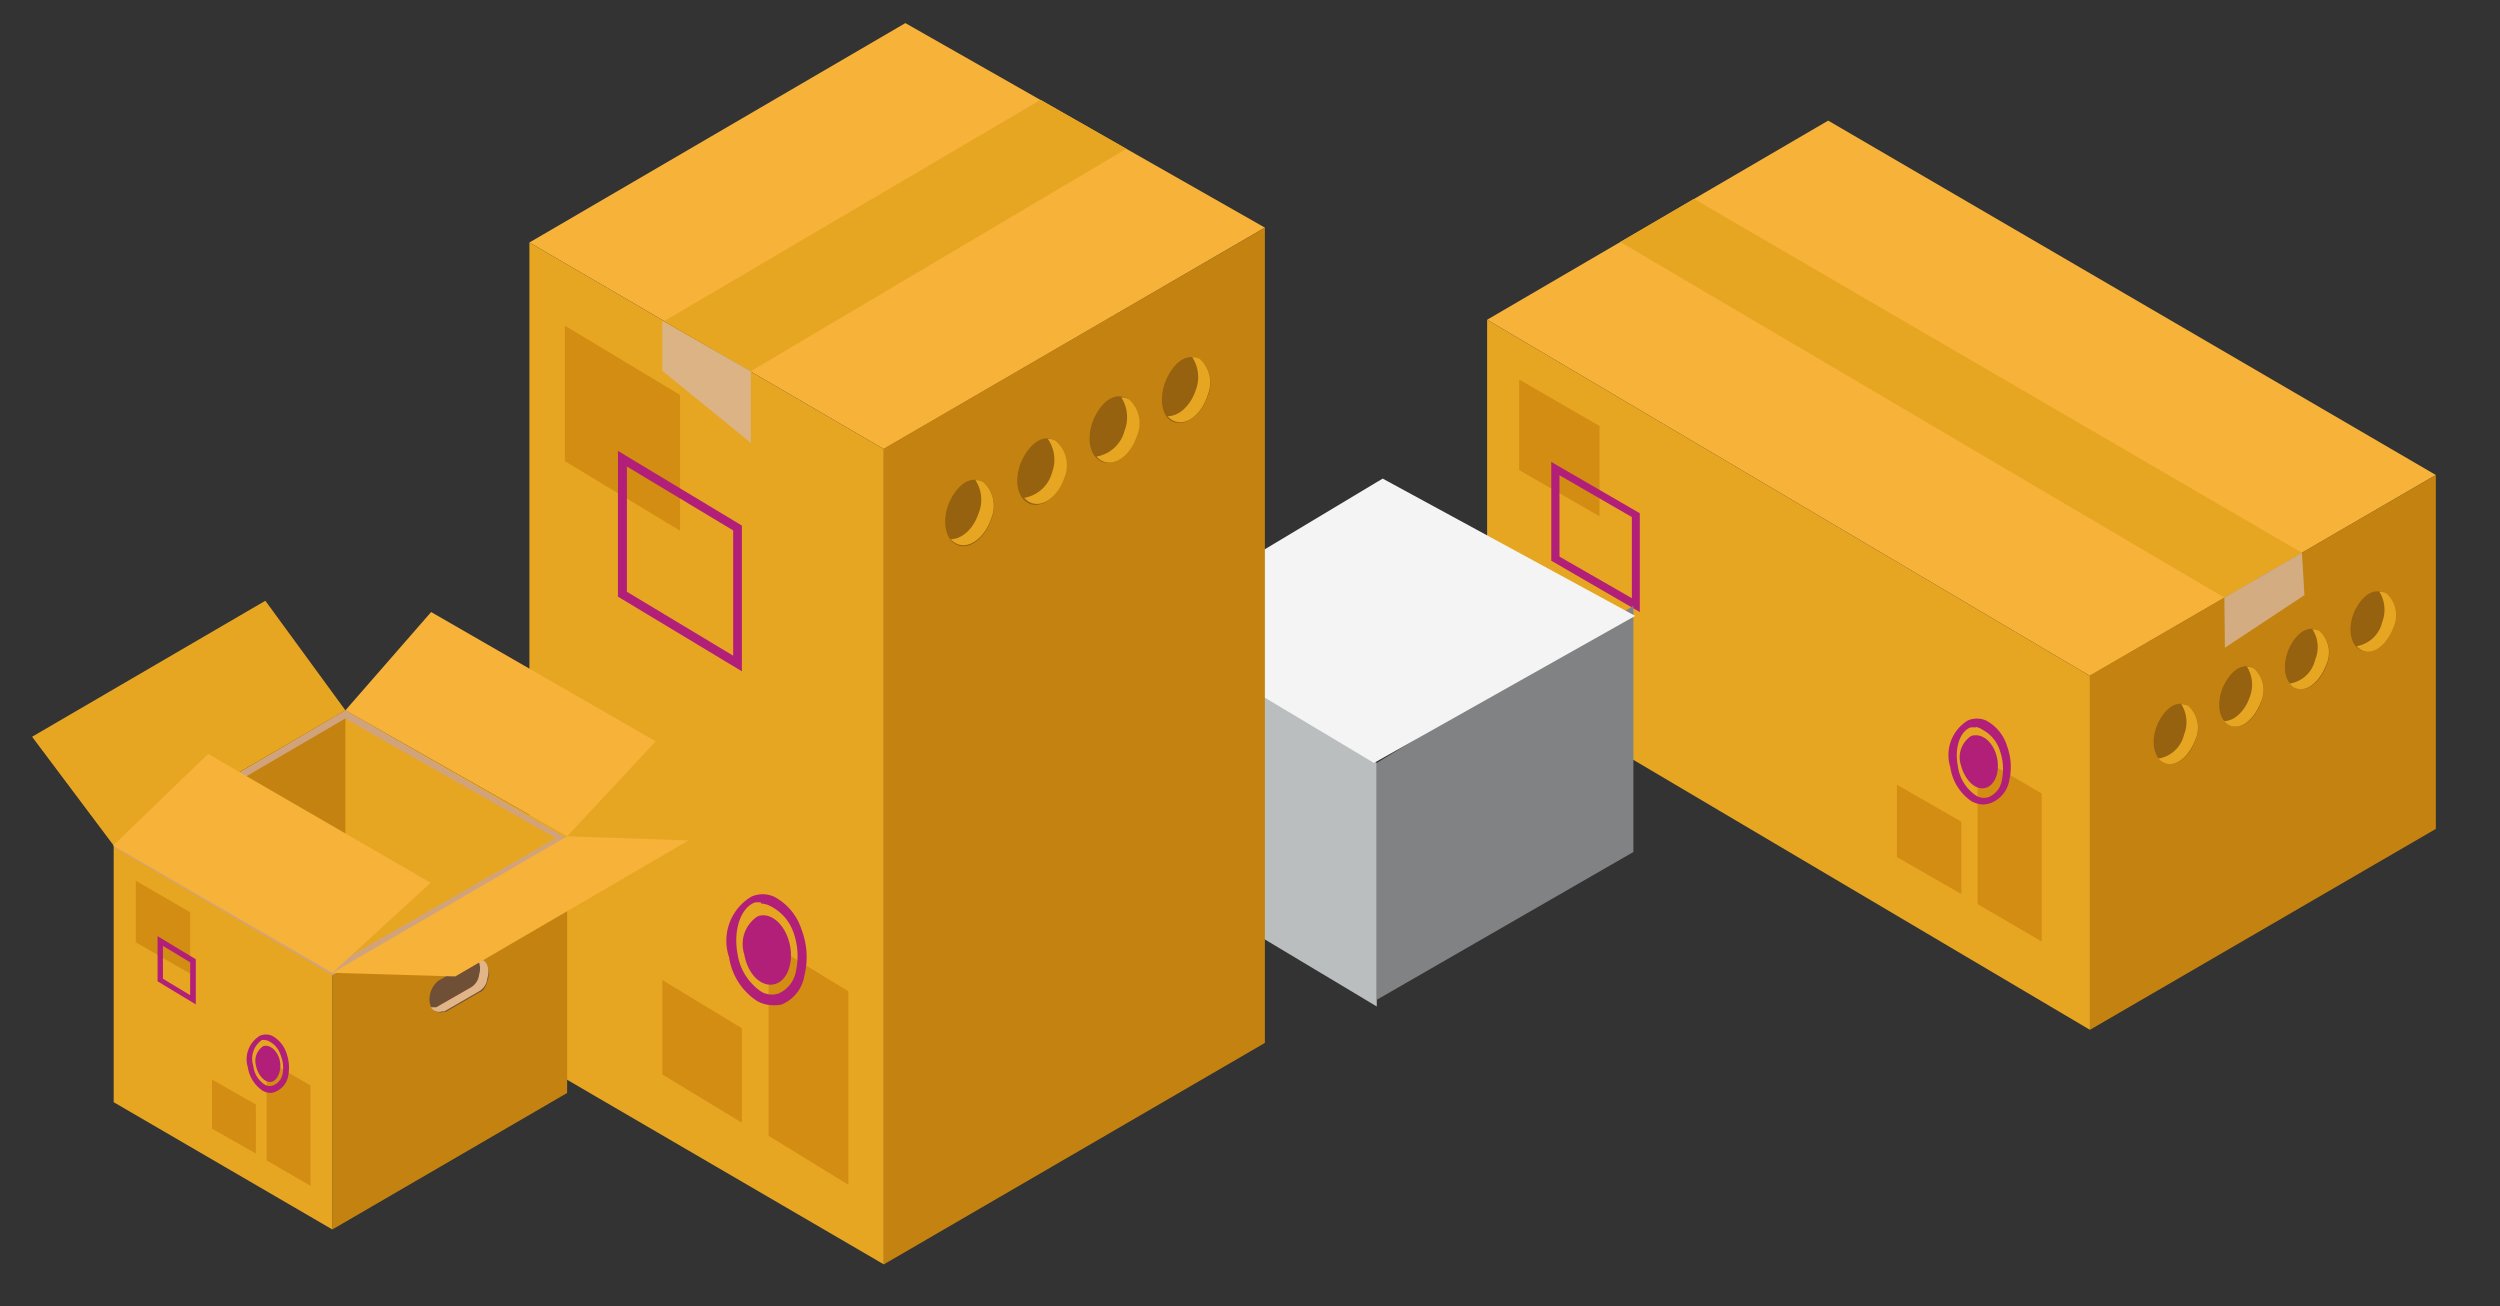
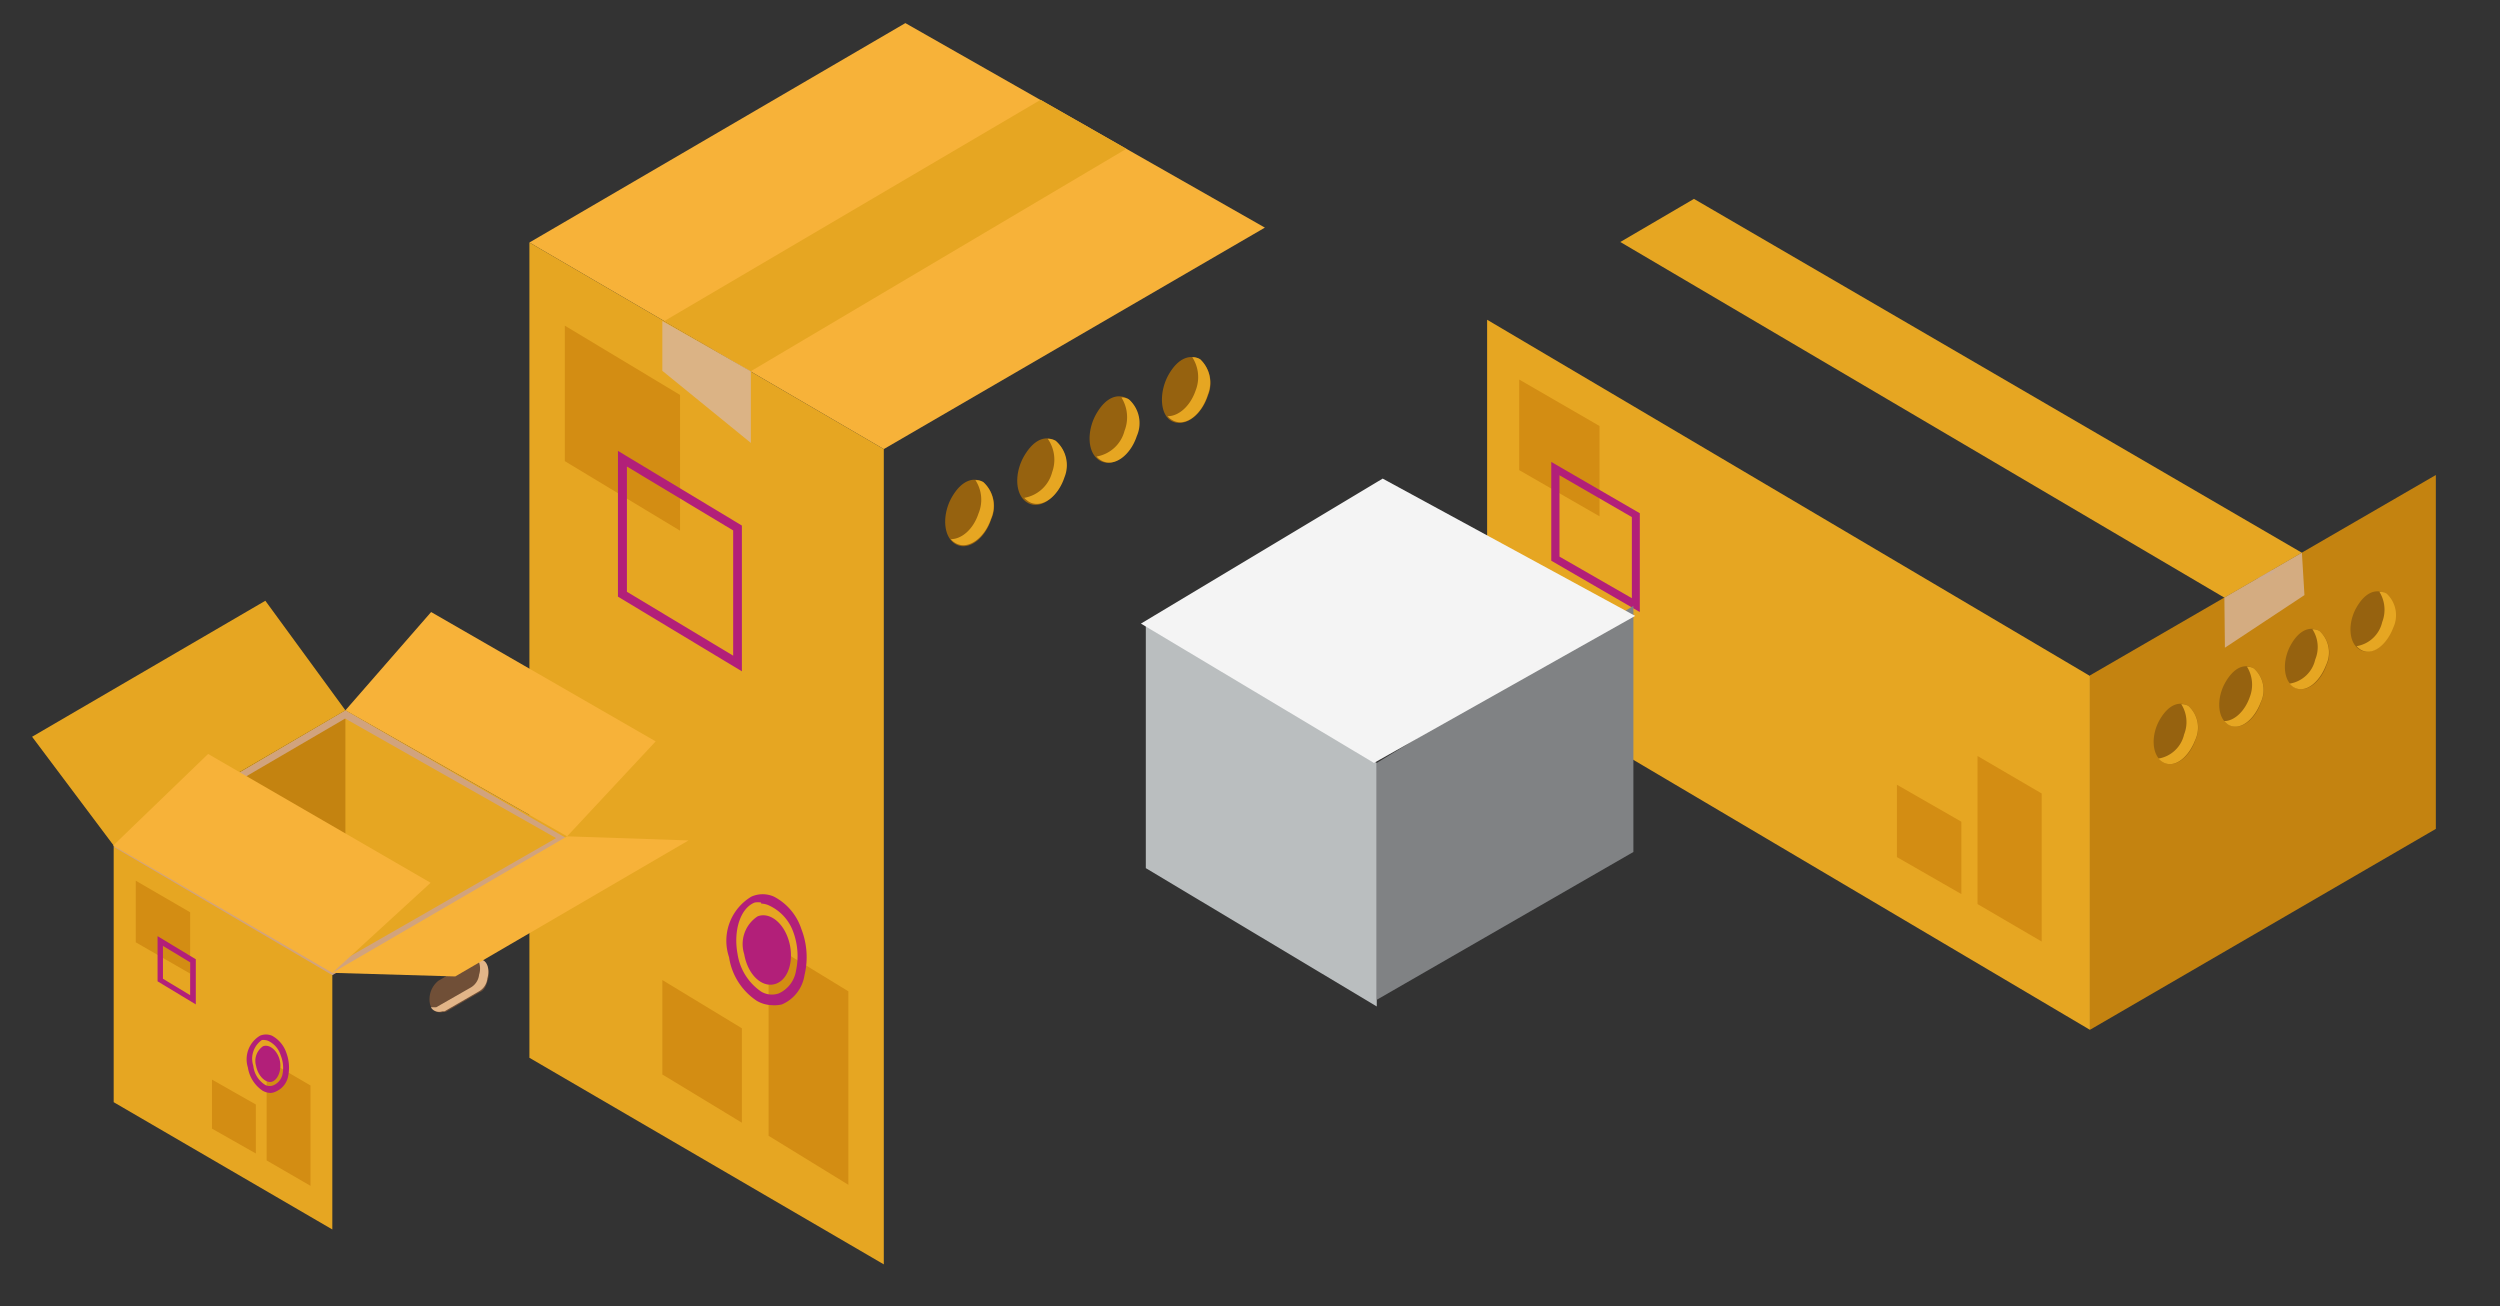
<svg xmlns="http://www.w3.org/2000/svg" viewBox="0 0 97.42 50.91">
  <rect x="0" y="0" width="97.42" height="50.91" fill="#333333" stroke="none" />
  <title>packages</title>
  <g style="isolation:isolate">
    <g id="content">
      <g id="_18" data-name="18">
-         <polygon points="57.95 12.46 71.24 4.7 94.92 18.51 81.44 26.34 57.95 12.46" fill="#f7b239" />
        <polygon points="81.44 40.13 81.44 26.32 94.92 18.51 94.92 32.3 81.44 40.13" fill="#c48310" />
        <polygon points="57.95 26.24 57.95 12.46 81.44 26.34 81.44 40.13 57.95 26.24" fill="#e6a622" />
        <path d="M85.55,28.84c-.23.68-.81,1.12-1.26.86s-.48-1.06-.12-1.67.78-.71,1.11-.52A1.14,1.14,0,0,1,85.55,28.84Z" fill="#96620f" />
        <path d="M85.28,27.51a.55.55,0,0,0-.28-.07,1.3,1.3,0,0,1,.11,1.18,1.23,1.23,0,0,1-1,.94.79.79,0,0,0,.17.14c.45.26,1-.18,1.26-.86A1.14,1.14,0,0,0,85.28,27.51Z" fill="#e6a622" />
        <path d="M88.1,27.38c-.22.68-.81,1.12-1.26.86s-.47-1.06-.11-1.67.77-.71,1.1-.52A1.12,1.12,0,0,1,88.1,27.38Z" fill="#96620f" />
        <path d="M87.83,26.05a.52.52,0,0,0-.27-.07,1.33,1.33,0,0,1,.11,1.18c-.19.55-.6.94-1,.94a1.07,1.07,0,0,0,.16.14c.45.26,1-.18,1.26-.86A1.12,1.12,0,0,0,87.83,26.05Z" fill="#e6a622" />
        <path d="M90.66,25.92c-.23.68-.81,1.12-1.26.86s-.47-1.06-.12-1.67.78-.71,1.11-.52A1.14,1.14,0,0,1,90.66,25.92Z" fill="#96620f" />
        <path d="M90.39,24.59a.55.55,0,0,0-.28-.07,1.27,1.27,0,0,1,.11,1.18,1.22,1.22,0,0,1-1,.94.73.73,0,0,0,.16.14c.45.26,1-.18,1.26-.86A1.14,1.14,0,0,0,90.39,24.59Z" fill="#e6a622" />
        <path d="M93.22,24.46c-.23.68-.81,1.12-1.26.86s-.48-1.06-.12-1.67.78-.71,1.11-.52A1.15,1.15,0,0,1,93.22,24.46Z" fill="#96620f" />
        <path d="M93,23.13a.55.55,0,0,0-.28-.07,1.33,1.33,0,0,1,.11,1.18,1.23,1.23,0,0,1-1,.94.79.79,0,0,0,.17.14c.45.26,1-.18,1.26-.86A1.15,1.15,0,0,0,93,23.13Z" fill="#e6a622" />
        <polygon points="77.06 35.23 77.06 29.46 79.56 30.92 79.56 36.69 77.06 35.23" fill="#d38d13" />
        <polygon points="59.2 18.32 59.2 14.79 62.33 16.6 62.33 20.12 59.2 18.32" fill="#d38d13" />
        <polygon points="73.92 33.4 73.92 30.58 76.43 32.02 76.43 34.84 73.92 33.4" fill="#d38d13" />
-         <path d="M77.29,31.35a1,1,0,0,1-.47-.13A1.94,1.94,0,0,1,76,29.9a1.58,1.58,0,0,1,.69-1.83.92.92,0,0,1,.69,0,1.67,1.67,0,0,1,.83,1h0a2.34,2.34,0,0,1,.09,1.33,1.16,1.16,0,0,1-.69.88A1,1,0,0,1,77.29,31.35Zm-.32-3a.58.58,0,0,0-.19,0c-.41.16-.62.81-.49,1.48A1.65,1.65,0,0,0,77,31a.57.57,0,0,0,.52.05.86.86,0,0,0,.49-.66,2.14,2.14,0,0,0-.08-1.14h0a1.39,1.39,0,0,0-.67-.81A.65.65,0,0,0,77,28.33Z" fill="#b21f79" />
-         <path d="M77.76,29.32c.21.57.06,1.22-.35,1.37s-.84-.28-1-.88a1,1,0,0,1,.4-1.13C77.18,28.56,77.57,28.82,77.76,29.32Z" fill="#b21f79" />
        <path d="M63.9,23.85l-3.45-2V18l3.45,2Zm-3.13-2.16,2.82,1.62V20.15l-2.82-1.63Z" fill="#b21f79" />
        <polygon points="64.97 8.46 88.65 22.27 88.08 22.6 64.42 8.78 64.97 8.46" fill="#a87e4c" />
        <polygon points="63.14 9.43 86.68 23.29 89.7 21.54 66.01 7.75 63.14 9.43" fill="#e6a622" />
        <polygon points="86.68 23.29 86.7 25.24 89.8 23.19 89.7 21.54 86.68 23.29" fill="#d8b79e" opacity="0.8" style="mix-blend-mode:multiply" />
      </g>
      <g id="_12" data-name="12">
        <polygon points="44.65 33.83 44.65 24.3 53.65 29.73 53.65 39.22 44.65 33.83" fill="#babebf" />
        <polygon points="63.65 23.61 53.65 29.73 53.65 38.96 63.65 33.2 63.65 23.61" fill="#808284" />
        <polygon points="44.46 24.3 53.88 18.65 63.72 24 53.54 29.73 44.46 24.3" fill="#f4f4f4" />
        <polygon points="20.63 9.45 35.28 0.9 49.29 8.87 34.44 17.5 20.63 9.45" fill="#f7b239" />
        <polygon points="27.72 13.58 27.2 13.28 41.94 4.69 42.47 4.99 27.72 13.58" fill="#a87e4c" />
-         <polygon points="34.44 49.27 34.44 17.48 49.29 8.87 49.29 40.64 34.44 49.27" fill="#c48310" />
        <polygon points="20.63 41.22 20.63 9.45 34.44 17.5 34.44 49.27 20.63 41.22" fill="#e6a622" />
        <path d="M38.62,20.25c-.25.76-.9,1.24-1.39.95s-.52-1.17-.13-1.84.86-.78,1.22-.57A1.25,1.25,0,0,1,38.62,20.25Z" fill="#96620f" />
        <path d="M38.32,18.79a.55.55,0,0,0-.31-.08,1.39,1.39,0,0,1,.12,1.3c-.2.61-.65,1-1.08,1a.65.65,0,0,0,.18.15c.49.29,1.14-.19,1.39-.95A1.25,1.25,0,0,0,38.32,18.79Z" fill="#e6a622" />
        <path d="M41.43,18.64c-.25.76-.89,1.24-1.39.95s-.52-1.17-.12-1.84.85-.78,1.22-.57A1.25,1.25,0,0,1,41.43,18.64Z" fill="#96620f" />
        <path d="M41.14,17.18a.58.58,0,0,0-.31-.08A1.42,1.42,0,0,1,41,18.4a1.36,1.36,0,0,1-1.09,1,1.19,1.19,0,0,0,.18.15c.5.29,1.14-.19,1.39-.95A1.25,1.25,0,0,0,41.14,17.18Z" fill="#e6a622" />
        <path d="M44.25,17c-.25.76-.89,1.24-1.39.95s-.52-1.17-.13-1.84.86-.78,1.22-.57A1.24,1.24,0,0,1,44.25,17Z" fill="#96620f" />
        <path d="M44,15.57a.52.52,0,0,0-.3-.08,1.45,1.45,0,0,1,.12,1.3,1.36,1.36,0,0,1-1.09,1,.65.65,0,0,0,.18.15c.5.29,1.14-.19,1.39-.95A1.24,1.24,0,0,0,44,15.57Z" fill="#e6a622" />
        <path d="M47.07,15.42c-.25.76-.89,1.24-1.39,1s-.52-1.17-.13-1.84.86-.78,1.22-.57A1.25,1.25,0,0,1,47.07,15.42Z" fill="#96620f" />
        <path d="M46.77,14a.55.55,0,0,0-.31-.08,1.42,1.42,0,0,1,.13,1.3c-.21.61-.66,1-1.09,1a.65.65,0,0,0,.18.15c.5.29,1.14-.19,1.39-1A1.25,1.25,0,0,0,46.77,14Z" fill="#e6a622" />
        <polygon points="29.95 44.26 29.95 36.73 33.06 38.63 33.06 46.17 29.95 44.26" fill="#d38d13" />
        <polygon points="22.01 17.97 22.01 12.69 26.5 15.39 26.5 20.68 22.01 17.97" fill="#d38d13" />
        <polygon points="25.81 41.87 25.81 38.19 28.91 40.07 28.91 43.75 25.81 41.87" fill="#d38d13" />
        <path d="M30.09,39.17a1.24,1.24,0,0,1-.6-.17,2.48,2.48,0,0,1-1.08-1.7,2,2,0,0,1,.87-2.36,1.08,1.08,0,0,1,.88,0,2.19,2.19,0,0,1,1.07,1.27A3,3,0,0,1,31.35,38a1.48,1.48,0,0,1-.88,1.14A1.22,1.22,0,0,1,30.09,39.17Zm-.43-4a.74.74,0,0,0-.25,0c-.55.21-.84,1.08-.67,2a2.17,2.17,0,0,0,.92,1.47.81.81,0,0,0,.69.07,1.17,1.17,0,0,0,.67-.89,2.72,2.72,0,0,0-.11-1.51h0A1.8,1.8,0,0,0,30,35.3.8.8,0,0,0,29.66,35.21Z" fill="#b21f79" />
        <path d="M30.7,36.54c.27.74.08,1.59-.45,1.79S29.14,38,29,37.18a1.29,1.29,0,0,1,.52-1.47C29.94,35.54,30.46,35.88,30.7,36.54Z" fill="#b21f79" />
        <path d="M28.91,26.16l-4.83-2.91V17.57l4.83,2.91Zm-4.48-3.1,4.14,2.49V20.67l-4.14-2.49Z" fill="#b21f79" />
        <polygon points="29.25 14.47 43.89 5.8 40.55 3.89 25.89 12.51 29.25 14.47" fill="#e6a622" />
        <path d="M25.81,12.51v1.94l3.45,2.81V14.47Z" fill="#d8b79e" opacity="0.8" style="mix-blend-mode:multiply" />
-         <polygon points="12.95 47.91 12.95 37.9 22.1 32.59 22.1 42.59 12.95 47.91" fill="#c48310" />
        <polygon points="4.43 42.95 4.43 32.95 12.95 37.91 12.95 47.91 4.43 42.95" fill="#e6a622" />
        <polygon points="4.43 32.95 13.46 27.68 22.1 32.59 12.95 37.91 4.43 32.95" fill="#e6a622" />
        <path d="M18.57,37.38l-.06,0s-.06,0-.09.06l-1.34.78a0,0,0,0,1,0,0h0a.94.94,0,0,0-.31.47c-.09.35,0,.68.27.74a.36.36,0,0,0,.24,0h0l.09,0,1.33-.77h0c.17-.06.25-.25.32-.51s0-.68-.27-.74Z" fill="#704f37" />
        <path d="M18.75,37.39h-.13a.77.77,0,0,1,.05.59.66.66,0,0,1-.34.51h0L17,39.25a.47.47,0,0,1-.1,0h0l-.11,0a.35.35,0,0,0,.2.16.36.36,0,0,0,.24,0h0l.09,0,1.33-.77h0a.65.65,0,0,0,.34-.51C19.09,37.78,19,37.45,18.75,37.39Z" fill="#e2b588" />
        <polygon points="13.46 27.77 13.46 37.55 12.98 37.83 4.58 32.95 13.46 27.77" fill="#c48310" />
        <path d="M13.46,27.68,4.43,33l8.52,5,9.15-5.32ZM4.89,33l8.56-5,8.22,4.66-8.72,5Z" fill="#d1a37d" />
        <polygon points="26.83 32.75 17.74 38.05 12.95 37.91 22.1 32.59 26.83 32.75" fill="#f7b239" />
        <polygon points="4.43 32.95 13.46 27.68 10.34 23.41 1.25 28.71 4.43 32.95" fill="#e6a622" />
        <polygon points="13.46 27.68 16.8 23.85 25.55 28.89 22.1 32.59 13.46 27.68" fill="#f7b239" />
        <polygon points="12.95 37.91 16.78 34.4 8.11 29.38 4.41 32.95 12.95 37.91" fill="#f7b239" />
        <polygon points="10.39 45.22 10.39 41.3 12.1 42.3 12.1 46.21 10.39 45.22" fill="#d38d13" />
        <polygon points="8.26 43.98 8.26 42.07 9.97 43.04 9.97 44.95 8.26 43.98" fill="#d38d13" />
        <path d="M10.55,42.59a.65.65,0,0,1-.32-.09,1.33,1.33,0,0,1-.57-.9,1.07,1.07,0,0,1,.47-1.24.6.6,0,0,1,.47,0,1.19,1.19,0,0,1,.56.67,1.65,1.65,0,0,1,.07.9.81.81,0,0,1-.47.6A.52.52,0,0,1,10.55,42.59Zm-.22-2.06a.31.31,0,0,0-.13,0,.89.89,0,0,0-.33,1,1,1,0,0,0,.47.75.38.38,0,0,0,.34,0A.61.61,0,0,0,11,41.9a1.28,1.28,0,0,0-.06-.77h0a.91.91,0,0,0-.45-.55A.41.41,0,0,0,10.33,40.53Z" fill="#b21f79" />
        <path d="M10.87,41.21c.14.38,0,.82-.24.93s-.57-.19-.65-.6a.69.69,0,0,1,.27-.77C10.47,40.69,10.74,40.87,10.87,41.21Z" fill="#b21f79" />
        <polygon points="5.29 36.72 5.29 34.32 7.41 35.55 7.41 37.94 5.29 36.72" fill="#d38d13" />
        <path d="M7.63,39.14l-1.49-.9V36.48l1.49.9Zm-1.28-1,1.06.64V37.5l-1.06-.64Z" fill="#b21f79" />
      </g>
    </g>
  </g>
</svg>